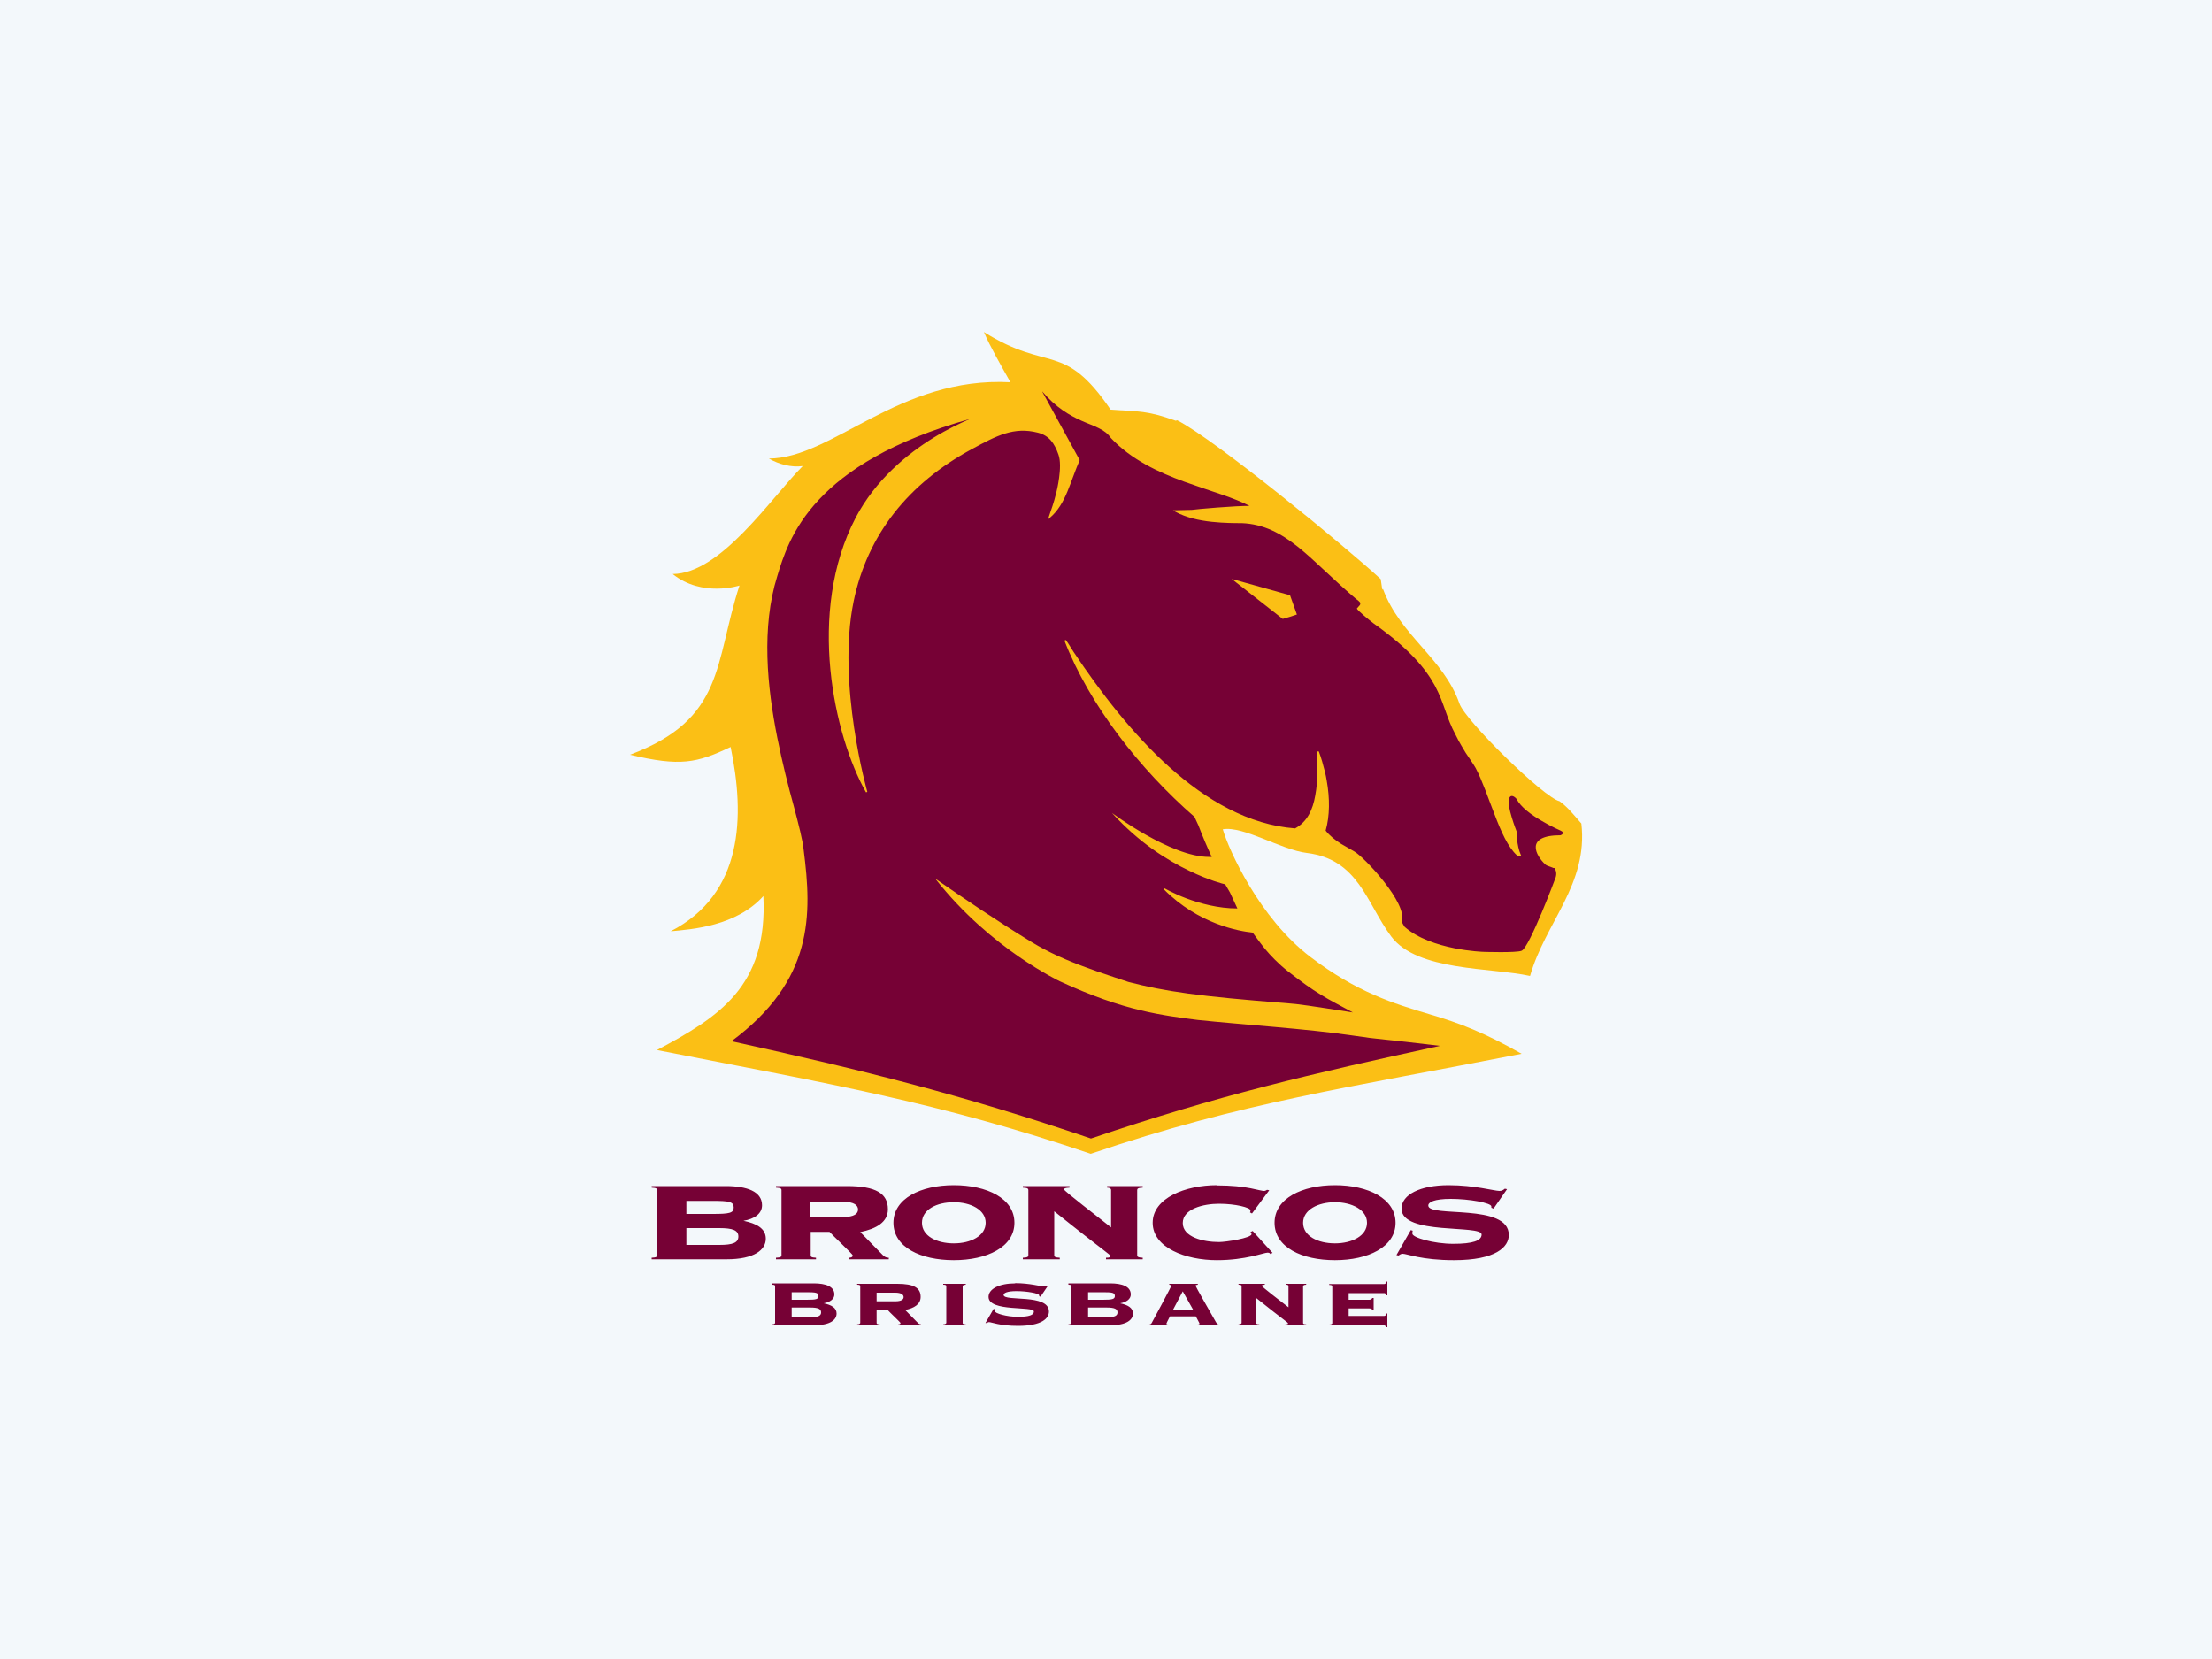
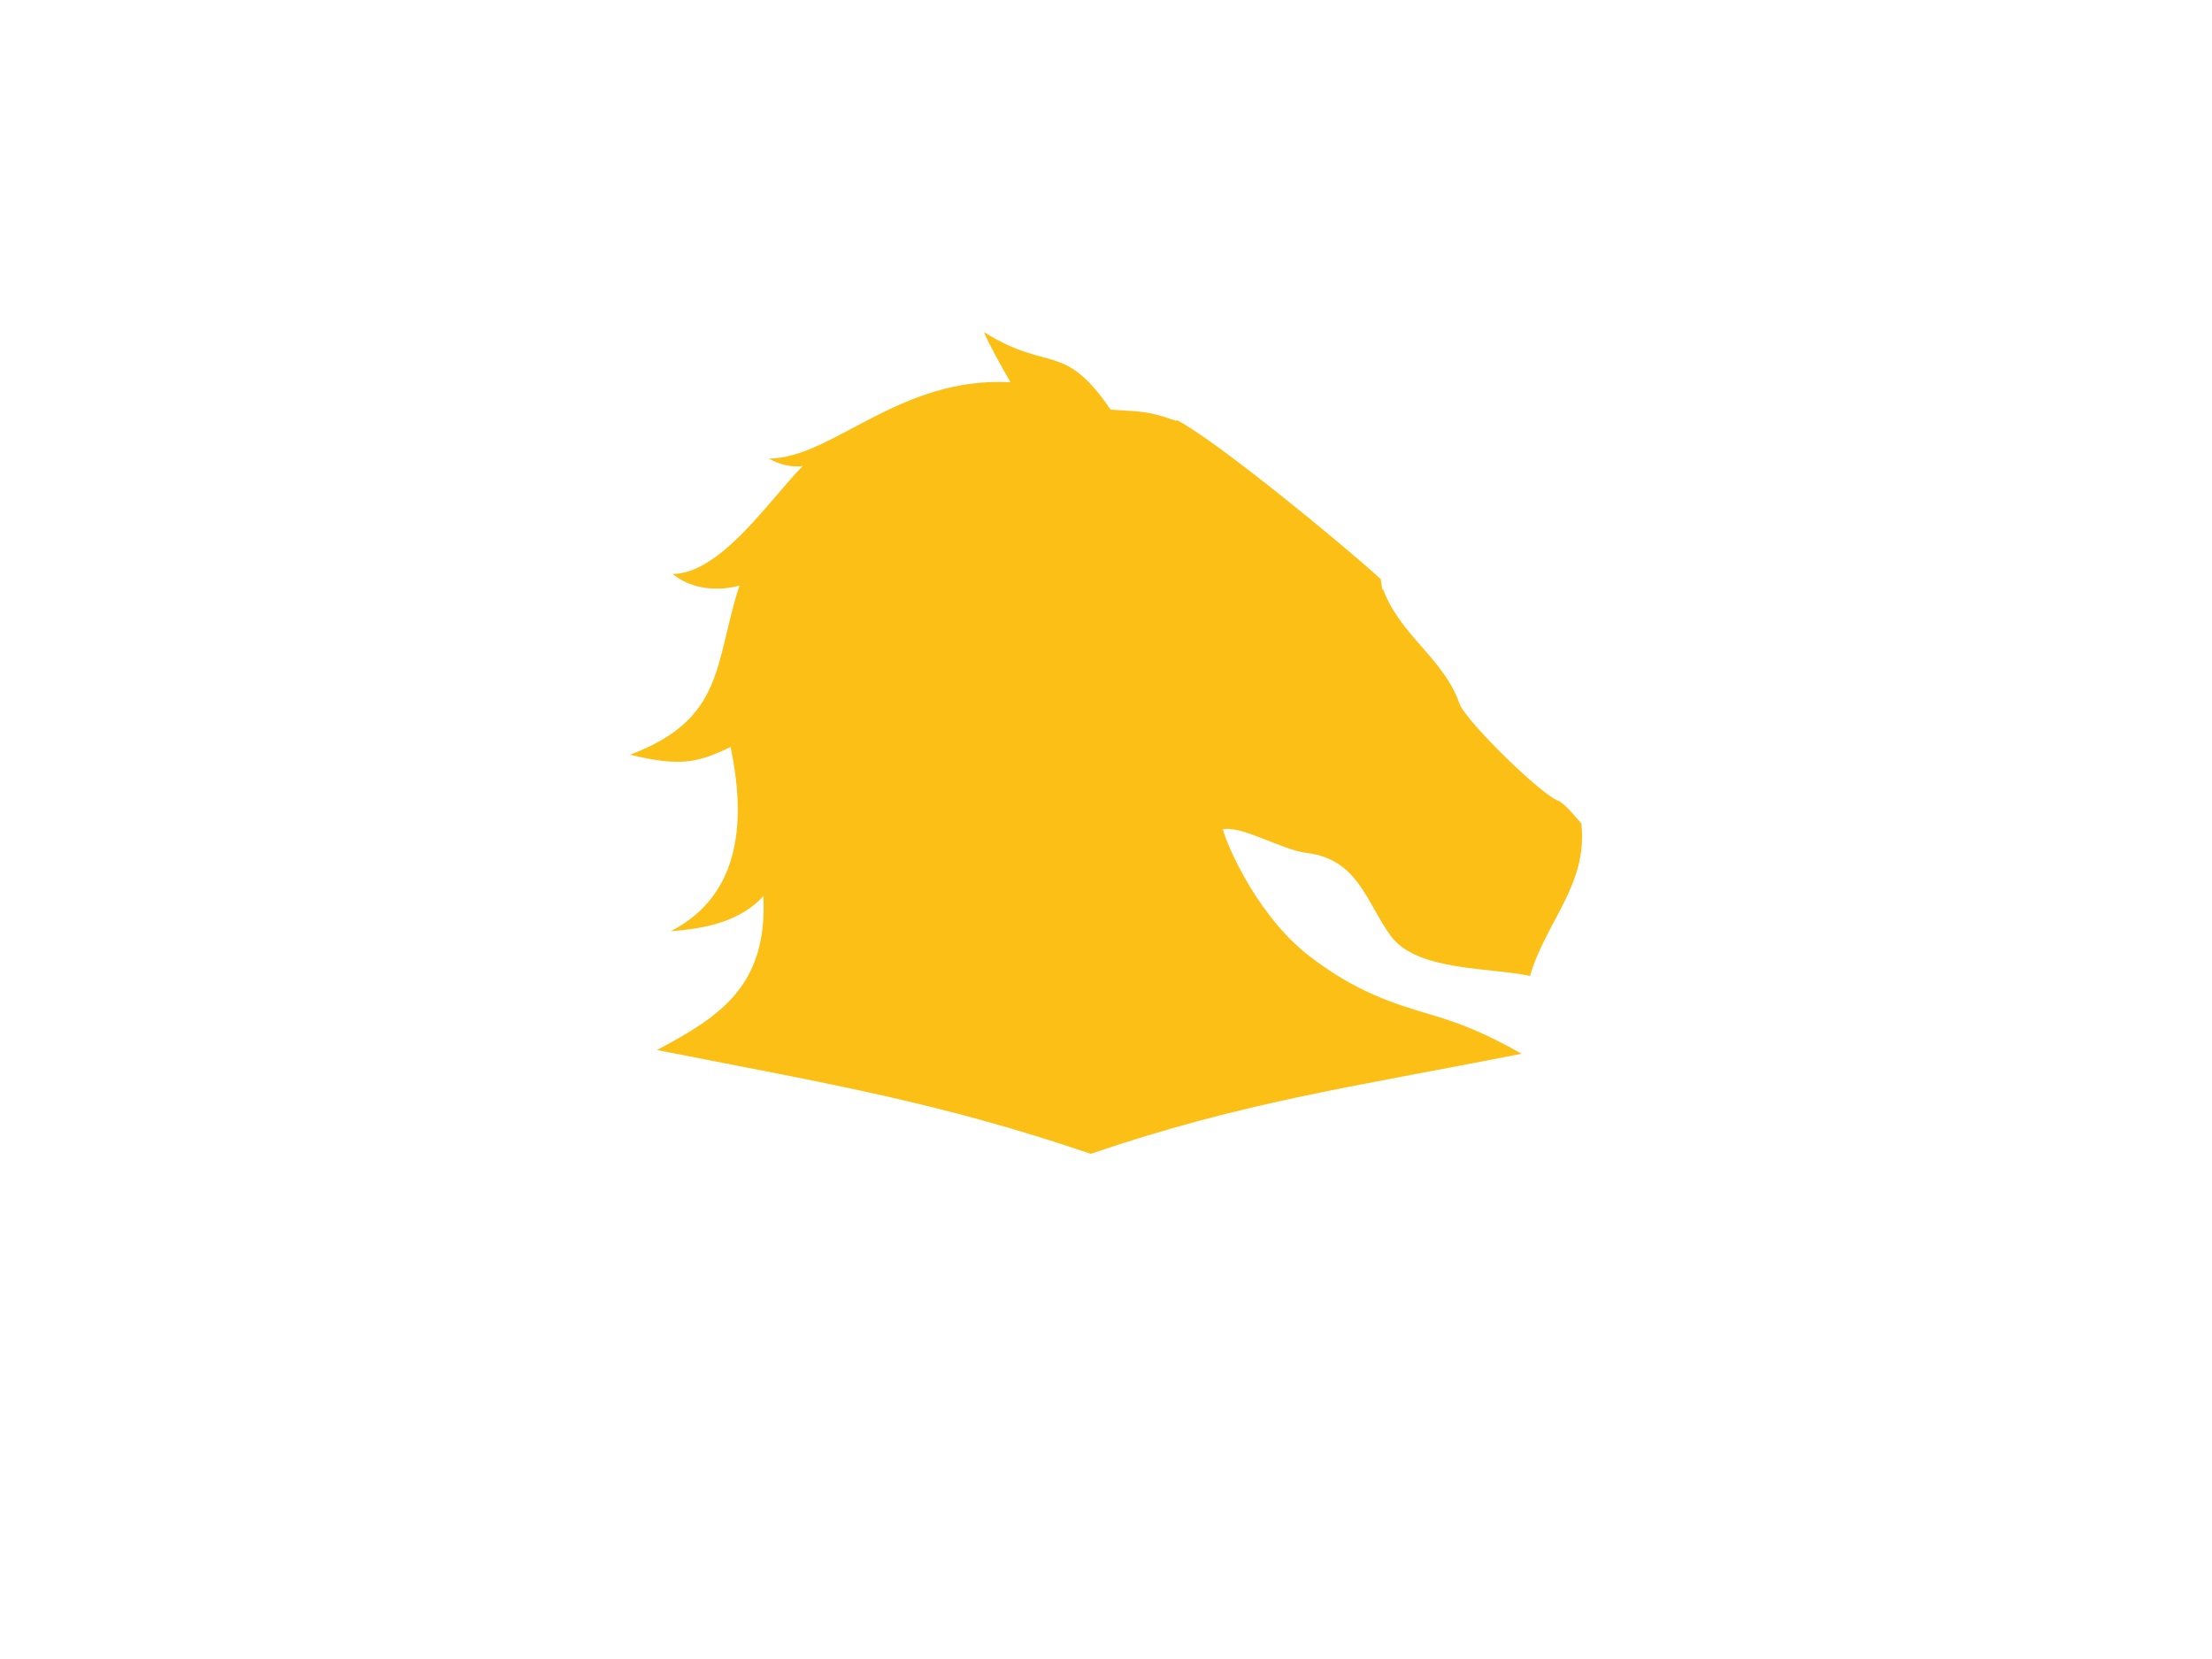
<svg xmlns="http://www.w3.org/2000/svg" viewBox="0 0 100 75" id="b">
  <g id="c">
-     <rect style="fill:#f3f8fb;" height="75" width="100" />
    <path style="fill:#fbbf15;" d="M68.79,47.64c-1.67-.95-2.8-1.39-4.17-1.79-1.61-.48-3.28-.99-5.38-2.59-2.3-1.75-3.69-4.83-3.96-5.77.94-.16,2.64.93,3.8,1.07,2.34.29,2.69,2.26,3.81,3.77,1.18,1.59,4.53,1.4,6.28,1.79.7-2.44,2.63-4.13,2.32-6.89-.3-.34-.61-.74-.99-1.01-.69-.15-4.25-3.63-4.52-4.41-.72-2.06-2.69-3.08-3.46-5.19l-.03.04-.07-.48c-1.63-1.5-7.45-6.28-9.2-7.18l-.07.02-.44-.15c-.46-.15-.9-.24-1.38-.28l-1.12-.07c-2.13-3.12-2.79-1.66-5.73-3.51.28.66.8,1.56,1.2,2.27-5.04-.27-8.05,3.44-10.92,3.45.45.26,1.01.41,1.53.34-1.45,1.45-3.69,4.86-5.88,4.88,1.33,1.07,3.02.52,3.02.52-1.14,3.51-.65,6.04-4.95,7.65,2.28.54,3.01.38,4.55-.35.65,3.13.58,6.64-2.71,8.33.98-.09,2.96-.23,4.19-1.59.2,4.09-2,5.46-4.81,6.96,7.89,1.55,12.71,2.35,19.61,4.69,6.89-2.34,11.58-2.97,19.47-4.52" id="d" />
-     <path style="fill:#760135;" d="M47.12,17.71l1.69,3.09c-.2.46-.36.95-.55,1.41-.19.46-.43.89-.8,1.2l-.08.07.03-.1c.12-.38.21-.56.35-1.14,0,0,.29-1.14.09-1.69-.18-.51-.42-.86-.93-.99-1.09-.28-1.87.14-2.98.74-2.87,1.55-4.73,3.87-5.35,6.89-.77,3.73.62,8.61.62,8.61l-.06.02c-1.43-2.52-2.71-8.14-.46-12.43.89-1.69,2.31-2.86,3.51-3.6.65-.4,1.25-.68,1.65-.85-3.56,1-5.6,2.34-6.82,3.64-.64.68-1.05,1.35-1.33,1.94-.28.6-.44,1.12-.56,1.52-.73,2.33-.46,5.01,0,7.31.23,1.15.5,2.21.74,3.08.23.87.41,1.56.45,1.98.38,2.95.46,5.9-3.26,8.66,6.02,1.33,10.39,2.41,16.25,4.4,5.74-1.95,9.97-2.93,15.78-4.19-1.32-.16-1.98-.23-2.47-.28-.51-.05-.83-.09-1.5-.19-2.03-.3-4.98-.49-6.98-.7-.77-.1-1.6-.2-2.6-.44-1-.24-2.17-.63-3.64-1.31,0,0-.76-.36-1.85-1.11-1.08-.75-2.5-1.9-3.78-3.53,1.3.9,2.74,1.88,4.36,2.87.75.46,1.62.84,2.42,1.13.8.3,1.52.52,1.95.67,1.65.43,3.16.65,7.15.96.56.04,1.06.12,3,.42-.63-.34-1.06-.56-1.46-.81-.43-.26-.83-.55-1.45-1.03-.46-.36-.8-.72-1.06-1.03-.25-.31-.43-.57-.56-.74-.6-.06-2.45-.38-4.01-1.95l.03-.05s.39.23,1,.46c.6.22,1.42.45,2.29.45l-.34-.73-.21-.36c-.08-.02-.71-.17-1.62-.61-.98-.47-2.27-1.26-3.5-2.62,0,0,2.65,1.99,4.39,1.99h.12c-.22-.47-.42-.95-.6-1.42l-.18-.39c-2.47-2.15-4.75-5.06-5.88-7.97l.06-.03.1.14c.08.13.17.27.26.41,2.37,3.55,5.82,7.65,10.01,7.97.55-.3.8-.85.91-1.49.06-.32.09-.67.1-1.01,0-.34,0-.67,0-.98h.06c.11.29.2.61.28.93.03.13.06.27.08.4.14.79.14,1.58-.05,2.25.18.23.43.43.7.6l.59.34c.43.23,2.45,2.37,2.14,3.16.04.09.09.17.14.25,1.2,1.06,3.56,1.13,3.56,1.13,0,0,1.5.05,1.73-.05.35-.14,1.54-3.31,1.54-3.32.05-.17.02-.31-.06-.42h-.05l-.12-.05c-.09-.03-.19-.06-.24-.11-.43-.4-.95-1.32.69-1.32.05-.02.22-.11,0-.21,0,0-.42-.18-.87-.45-.45-.26-.94-.62-1.11-.97-.02-.03-.25-.29-.35-.03-.12.3.33,1.46.34,1.48,0,0,0,.65.19,1.06l.02.05h-.06c-.07-.01-.12,0-.13-.02-.41-.37-.72-1.08-1.01-1.84-.15-.38-.29-.77-.43-1.13-.14-.36-.28-.7-.43-.98-.07-.12-.14-.23-.21-.33-.21-.3-.3-.45-.45-.71-.07-.12-.15-.26-.25-.47-.41-.75-.51-1.43-.93-2.21-.42-.77-1.14-1.66-2.79-2.83-.16-.12-.71-.57-.74-.66l.14-.16s.02-.05.02-.08c0-.05-.17-.18-.18-.18-1.03-.87-1.83-1.71-2.62-2.35-.79-.63-1.57-1.05-2.56-1.09-.29,0-.8,0-1.36-.06-.56-.06-1.17-.19-1.65-.46l-.1-.06.85-.02c.16-.03,2.03-.19,2.61-.18-.35-.18-.78-.35-1.25-.51-.53-.18-1.1-.37-1.69-.58-1.18-.43-2.41-1-3.33-1.98-.13-.19-.31-.33-.54-.44-.23-.12-.5-.21-.79-.34-.53-.24-1.15-.59-1.77-1.32ZM55.68,26.17l2.64.74.31.87-.3.1-.34.1-2.31-1.81Z" id="e" />
-     <path style="fill:#760135;" d="M43.12,53.58c-1.49,0-2.73.6-2.73,1.7,0,1.11,1.24,1.69,2.73,1.69,1.49,0,2.74-.59,2.74-1.69,0-1.11-1.25-1.7-2.74-1.7ZM55.01,53.58c-1.4,0-2.9.57-2.9,1.7s1.5,1.69,2.9,1.69c1.31,0,2.12-.34,2.29-.34.06,0,.1.01.13.06l.1-.05-.9-.99-.1.05s.05.05.05.09c0,.18-1.16.36-1.47.36-.71,0-1.64-.22-1.64-.86s.93-.87,1.64-.87c.74,0,1.42.17,1.42.3,0,.04,0,.06-.02.09l.09.05.78-1.05-.1-.02s-.07.05-.13.05c-.09,0-.27-.05-.61-.12-.35-.07-.85-.13-1.55-.13ZM60.35,53.58c-1.49,0-2.73.6-2.73,1.7,0,1.11,1.24,1.69,2.73,1.69,1.49,0,2.74-.59,2.74-1.69s-1.25-1.7-2.74-1.7ZM65.49,53.58c-1.29,0-2.13.43-2.13,1.06,0,1.22,3.62.71,3.62,1.17,0,.28-.4.42-1.28.42s-1.85-.28-1.85-.46c0-.06,0-.1.02-.13l-.09-.03-.65,1.13.1.02c.05-.04.11-.08.18-.08.2,0,.85.29,2.32.29,1.9,0,2.48-.6,2.48-1.14,0-1.45-3.64-.77-3.64-1.33,0-.15.26-.3,1.02-.3.82,0,1.83.18,1.83.34v.06l.1.04.61-.88-.1-.02c-.06.05-.13.1-.24.1-.24,0-1.11-.26-2.31-.26ZM29.46,53.62v.07c.22.01.25.05.25.11v2.95c0,.06-.03.1-.25.11v.07h3.39c1.25,0,1.77-.43,1.77-.93,0-.47-.43-.69-1.01-.81h0c.49-.08.84-.32.84-.7,0-.63-.69-.87-1.64-.87h-3.35ZM35.08,53.62v.07c.22.01.25.05.25.11v2.95c0,.06-.03.1-.25.11v.07h1.81v-.07c-.22-.01-.24-.05-.24-.11v-1.06h.85c.11.13,1.05,1.01,1.05,1.06,0,.08-.07.11-.19.11v.07h1.82v-.07c-.1,0-.18-.03-.26-.11l-1.03-1.05c.73-.15,1.25-.45,1.25-1.03,0-.72-.55-1.05-1.85-1.05h-3.21ZM46.24,53.62v.07c.22.01.25.05.25.11v2.95c0,.06-.03.1-.25.11v.07h1.67v-.07c-.22-.01-.25-.05-.25-.11v-1.99c2.32,1.86,2.54,1.95,2.54,2.03,0,.04-.04.07-.2.07v.07h1.66v-.07c-.22-.01-.25-.05-.25-.11v-2.95c0-.06.03-.1.25-.11v-.07h-1.61v.07c.11,0,.18.04.18.11v1.69c-.61-.49-2.13-1.65-2.13-1.72,0-.04.05-.07.25-.08v-.07h-2.12ZM31.03,54.29h1.19c.75,0,.95.04.95.3,0,.25-.2.29-.95.29h-1.19v-.58ZM36.64,54.33h1.47c.52,0,.68.17.68.35,0,.18-.16.34-.68.34h-1.47v-.7ZM43.12,54.35c.76,0,1.44.34,1.44.93,0,.59-.67.93-1.44.93s-1.44-.33-1.44-.93.67-.93,1.44-.93ZM60.35,54.35c.76,0,1.45.34,1.45.93s-.68.93-1.45.93-1.44-.33-1.44-.93c0-.59.68-.93,1.44-.93ZM31.03,55.52h1.49c.61,0,.86.1.86.38,0,.28-.25.38-.86.38h-1.49v-.76ZM62.66,57.95c-.01.08-.03.1-.09.1h-2.48v.04c.12,0,.14.03.14.06v1.67s-.01.06-.14.06v.04h2.48c.05,0,.07.02.09.08h.06v-.62h-.06c-.01.09-.03.11-.09.11h-1.6v-.34h.93c.1,0,.13.03.14.08h.06v-.55h-.06s-.04.08-.14.08h-.93v-.3h1.6c.05,0,.07.01.09.1h.06v-.62h-.06ZM45.9,58.02c-.73,0-1.21.25-1.21.61,0,.69,2.05.4,2.05.66,0,.16-.22.24-.72.24-.52,0-1.05-.16-1.05-.26,0-.03,0-.06,0-.08l-.05-.02-.37.64h.06s.06-.04.1-.04c.11,0,.48.17,1.31.17,1.08,0,1.4-.34,1.4-.65,0-.82-2.05-.43-2.05-.75,0-.08.15-.17.58-.17.47,0,1.03.1,1.03.19v.04l.06.02.34-.5h-.06s-.06.04-.13.04c-.13,0-.63-.15-1.31-.15ZM34.9,58.04v.04c.12,0,.14.03.14.06v1.67s-.01.06-.14.06v.04h1.92c.71,0,1-.24,1-.53,0-.26-.24-.39-.58-.46h0c.28-.05.48-.19.48-.4,0-.36-.39-.5-.93-.5h-1.89ZM38.75,58.04v.04c.12,0,.14.03.14.06v1.67s-.01.06-.14.06v.04h1.02v-.04c-.12,0-.14-.03-.14-.06v-.6h.49c.06.08.59.57.59.6,0,.04-.03.06-.1.06v.04h1.03v-.04c-.05,0-.1-.02-.14-.06l-.58-.59c.41-.08.7-.26.7-.59,0-.41-.31-.59-1.05-.59h-1.81ZM42.64,58.04v.04c.12,0,.14.03.14.06v1.67s-.02.06-.14.06v.04h1.02v-.04c-.12,0-.14-.03-.14-.06v-1.67s.01-.06.14-.06v-.04h-1.02ZM48.3,58.04v.04c.12,0,.14.03.14.06v1.67s-.01.06-.14.06v.04h1.92c.7,0,1-.24,1-.53,0-.26-.24-.39-.58-.46h0c.28-.05.48-.19.48-.4,0-.36-.39-.5-.93-.5h-1.89ZM52.86,58.04v.04s.1.02.1.04c0,.02-.84,1.6-.89,1.68-.03.06-.06.07-.13.08v.04h.88v-.04c-.07,0-.09-.02-.09-.04,0-.02.03-.07.16-.33h1.17s.17.31.17.33c0,.02-.03.04-.1.04v.04h.98v-.04c-.06,0-.09-.03-.14-.11-.31-.54-.92-1.61-.92-1.64,0-.04.04-.04.1-.05v-.04h-1.3ZM55.99,58.04v.04c.12,0,.14.03.14.06v1.67s-.01.06-.14.06v.04h.94v-.04c-.12,0-.14-.03-.14-.06v-1.13c1.31,1.05,1.44,1.1,1.44,1.15,0,.03-.03.04-.12.04v.04h.94v-.04c-.12,0-.14-.03-.14-.06v-1.67s.01-.06.14-.06v-.04h-.9v.04c.06,0,.1.02.1.06v.96c-.35-.27-1.21-.93-1.21-.97,0-.02.02-.04.14-.05v-.04h-1.19ZM53.47,58.38l.48.85h-.93l.45-.85ZM35.79,58.42h.67c.43,0,.54.02.54.17s-.11.17-.54.17h-.67v-.34ZM49.19,58.42h.67c.43,0,.54.02.54.17,0,.14-.11.17-.54.17h-.67v-.34ZM39.63,58.44h.84c.29,0,.38.1.38.2,0,.1-.09.19-.38.19h-.84v-.39ZM35.79,59.11h.84c.35,0,.49.06.49.22,0,.16-.14.22-.49.22h-.84v-.43ZM49.19,59.11h.84c.35,0,.49.06.49.22s-.14.22-.49.22h-.84v-.43Z" id="f" />
  </g>
</svg>